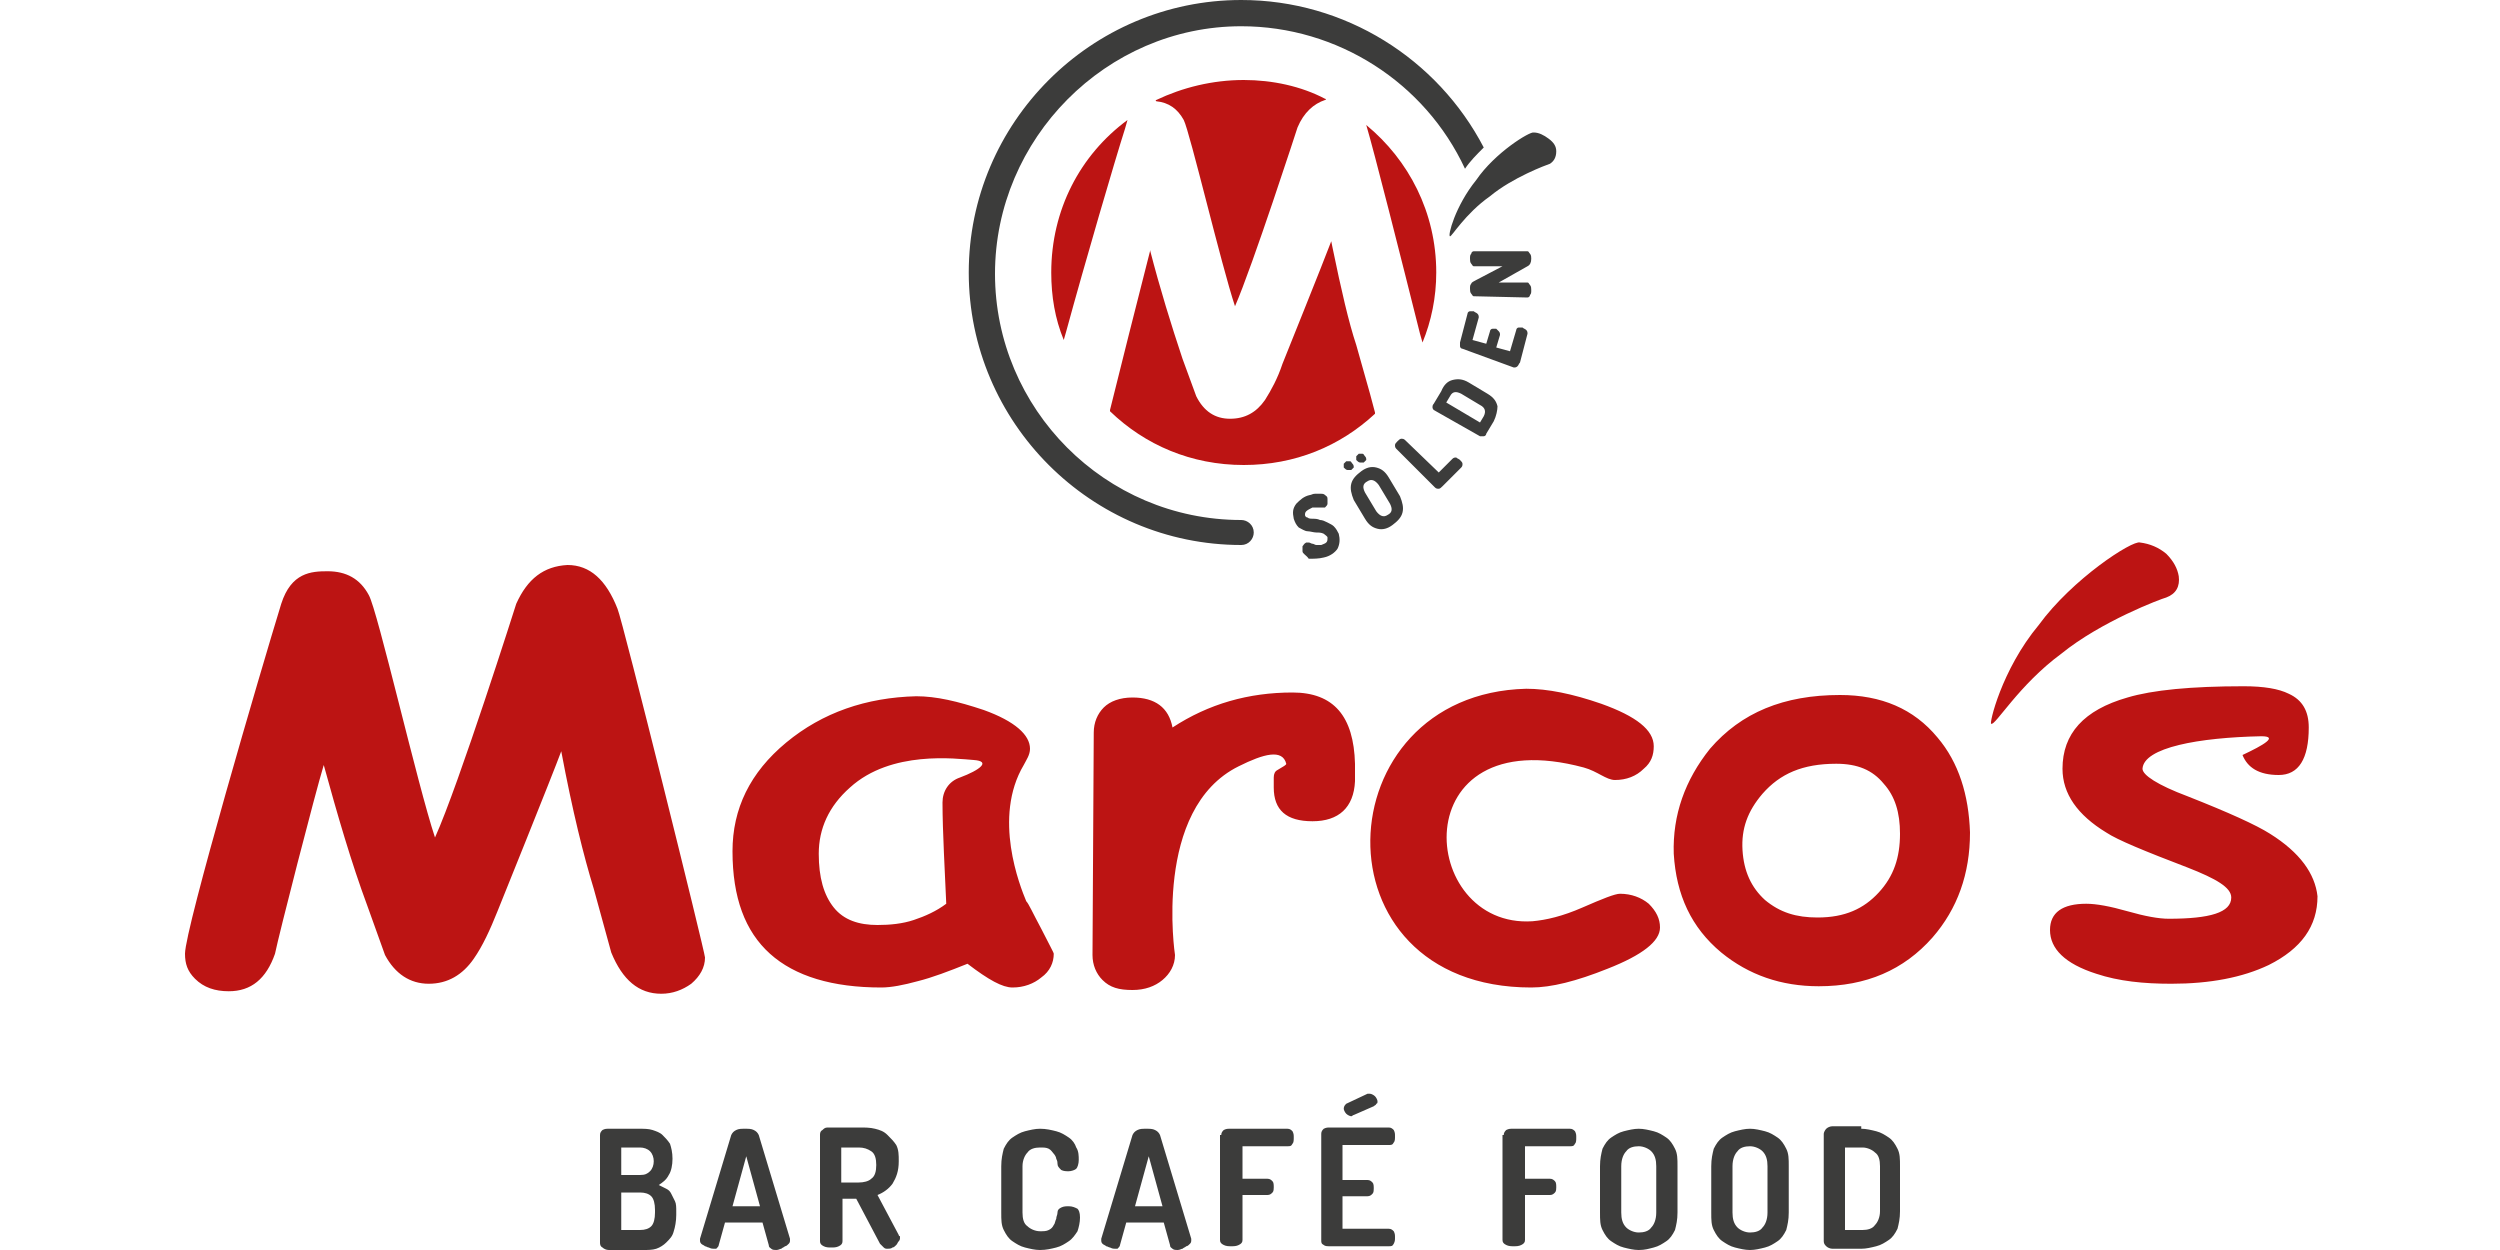
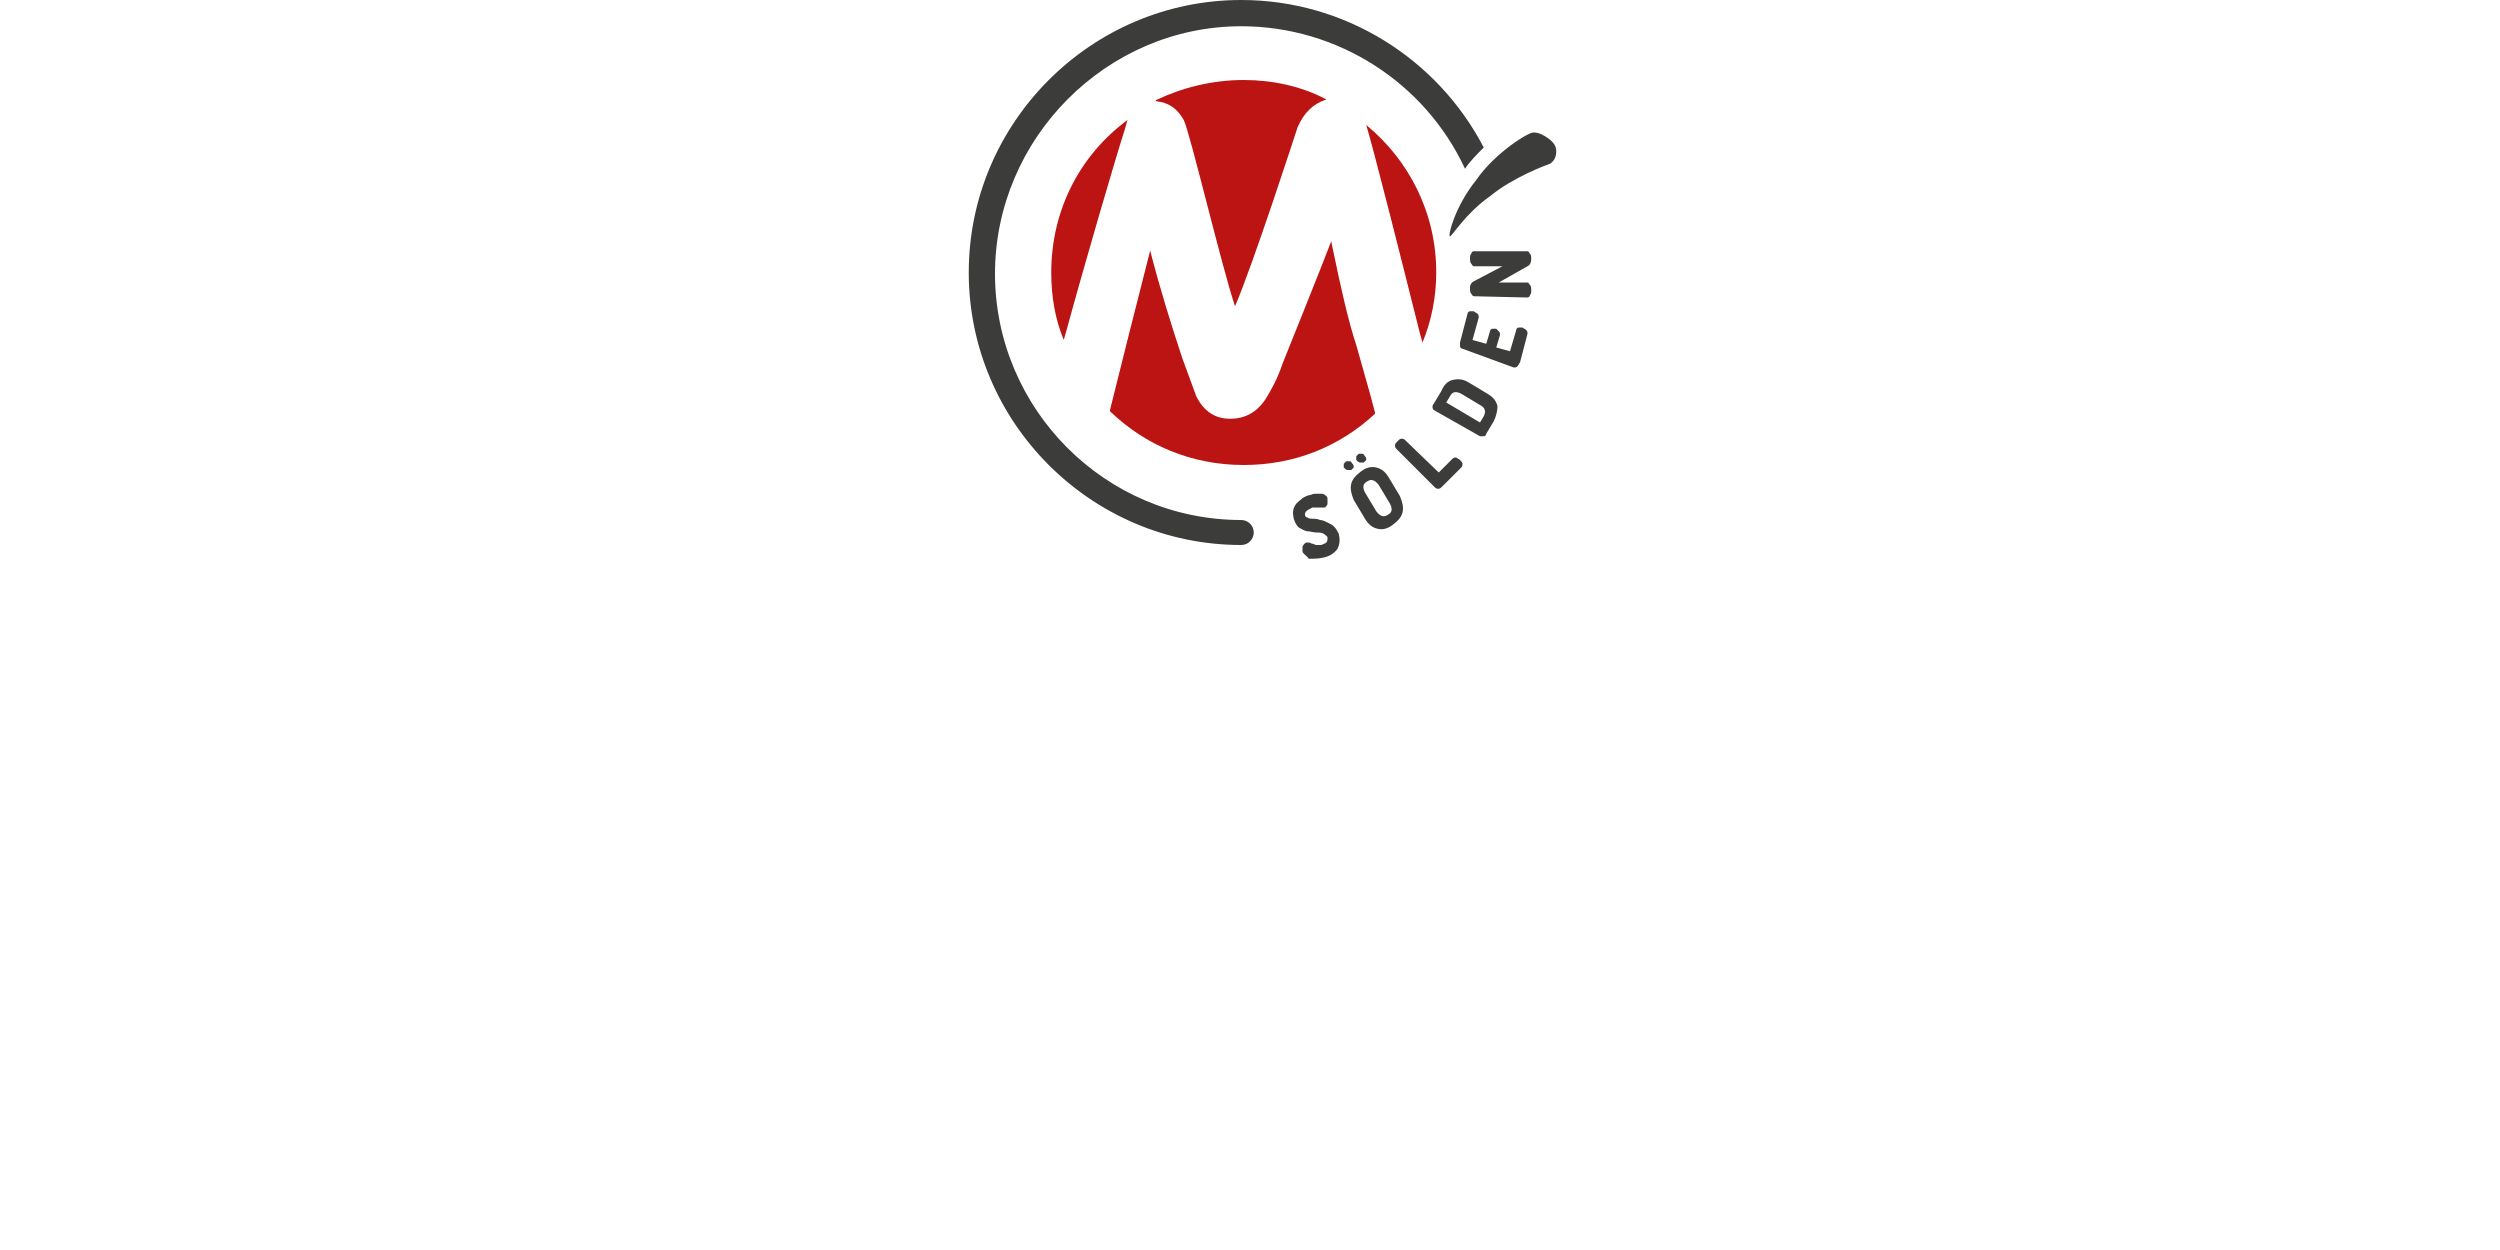
<svg xmlns="http://www.w3.org/2000/svg" version="1.1" id="Ebene_1" x="0px" y="0px" viewBox="0 0 200 100" style="enable-background:new 0 0 200 100;" xml:space="preserve">
  <style type="text/css">
	.st0{fill:#BC1413;}
	.st1{fill:#3C3C3B;}
</style>
  <g>
-     <path class="st0" d="M25.9,61.2c-0.7,2.3-3.6,13.6-3.9,15.1c-0.7,2-1.9,3-3.7,3c-1.1,0-2-0.3-2.7-1c-0.6-0.6-0.8-1.2-0.8-2   c0-2,6.1-22.8,7.7-28c0.8-2.5,2.4-2.6,3.7-2.6c1.5,0,2.6,0.6,3.3,1.9c0.7,1.2,3.9,15.2,5.3,19.4c1.9-4.2,6.5-18.7,6.5-18.7   c0.9-2,2.2-3,4.1-3.1c1.8,0,3.1,1.2,4,3.5c0.4,0.9,7,27.5,7,27.9c0,0.8-0.4,1.5-1.1,2.1c-0.7,0.5-1.5,0.8-2.4,0.8   c-1.8,0-3.1-1.1-4-3.3l-1.4-5.1c-0.8-2.6-1.7-6.2-2.6-11c-0.7,1.9-5.1,12.8-5.1,12.8c-0.6,1.5-1.2,2.8-1.9,3.8   c-0.9,1.3-2.1,2-3.6,2c-1.5,0-2.7-0.8-3.5-2.3l-1.4-3.9C28.1,69,27,65.2,25.9,61.2 M122.5,79c1.6,0,3.6-0.5,6.1-1.5   c2.8-1.1,4.2-2.2,4.2-3.3c0-0.7-0.3-1.3-0.9-1.9c-0.6-0.5-1.4-0.8-2.3-0.8c-0.4,0-1.4,0.4-3,1.1c-1.6,0.7-2.9,1-4,1.1   c-9.2,0.6-10.4-16.2,4.1-12.3c1.1,0.3,1.8,1,2.5,1c0.9,0,1.7-0.3,2.3-0.9c0.6-0.5,0.8-1.1,0.8-1.8c0-1.3-1.4-2.4-4.2-3.4   c-2.3-0.8-4.3-1.2-6-1.2C105.9,55.5,104.9,79,122.5,79 M157.6,66.6c0,3.3-1,6.1-3,8.4c-2.3,2.6-5.3,3.9-9.1,3.9   c-3,0-5.6-0.9-7.8-2.7c-2.4-2-3.6-4.6-3.8-7.9c-0.1-3.1,0.9-5.9,2.9-8.4c2.5-2.9,5.9-4.3,10.4-4.3c3.3,0,5.9,1.1,7.8,3.4   C156.7,61,157.5,63.6,157.6,66.6 M152,66.7c0-1.7-0.4-3-1.3-4c-0.9-1.1-2.1-1.6-3.8-1.6c-2.7,0-4.5,0.8-5.9,2.4   c-1.2,1.4-1.7,2.8-1.6,4.5c0.1,1.7,0.7,3,1.8,4c1.2,1,2.5,1.4,4.2,1.4h0c2.2,0,3.7-0.7,4.9-2C151.5,70.1,152,68.6,152,66.7    M181.6,66.7c-1.1-0.7-3.3-1.7-6.6-3c-2.4-0.9-3.6-1.7-3.6-2.2c0.1-1.7,4.5-2.5,9.5-2.6c1.4,0,0.2,0.7-1.5,1.5   c0.4,1,1.3,1.6,2.9,1.6c1.6,0,2.4-1.3,2.4-3.8c0-1.3-0.5-2.2-1.6-2.7c-0.8-0.4-2-0.6-3.6-0.6c-4.2,0-7.3,0.3-9.3,0.9   c-3.5,1-5.2,2.9-5.2,5.7c0,2,1.2,3.7,3.5,5.1c0.9,0.6,3.1,1.5,6.5,2.8c2.3,0.9,3.5,1.6,3.5,2.4c0,1.2-1.7,1.7-5,1.7   c-0.8,0-1.9-0.2-3.3-0.6c-1.4-0.4-2.5-0.6-3.3-0.6c-1.9,0-2.9,0.7-2.9,2.1c0,1.5,1.2,2.7,3.7,3.5c1.8,0.6,3.8,0.8,6,0.8   c3.1,0,5.7-0.5,7.8-1.5c2.6-1.3,3.9-3.1,3.9-5.5C185.2,69.9,184,68.2,181.6,66.7 M83.3,74.3c0.6,1.2,1,1.9,1,2c0,0.7-0.3,1.4-1,1.9   C82.7,78.7,81.9,79,81,79c-0.8,0-1.9-0.6-3.6-1.9c-1.5,0.6-2.8,1.1-4,1.4c-1.1,0.3-2.1,0.5-2.9,0.5c-3.9,0-6.9-0.9-8.9-2.7   c-2-1.8-3-4.5-3-8.2c0-3.4,1.4-6.3,4.3-8.7c2.9-2.4,6.4-3.6,10.4-3.7c1.6,0,3.3,0.4,5.4,1.1c2.5,0.9,3.7,2,3.7,3.1   c0,0.5-0.3,0.9-0.5,1.3c-2.5,4.2-0.3,9.7,0.2,10.9C82.3,72.3,82.6,73,83.3,74.3 M75.4,64.2c0-0.9,0.5-1.7,1.4-2   c1.6-0.6,2.5-1.3,1.1-1.4c-1.4-0.1-6.6-0.8-9.9,2.2c-1.7,1.5-2.5,3.3-2.5,5.3c0,1.9,0.4,3.3,1.2,4.3c0.8,1,2,1.4,3.5,1.4   c1,0,2-0.1,2.9-0.4c0.9-0.3,1.8-0.7,2.6-1.3C75.6,69.9,75.4,66.5,75.4,64.2 M174.3,46.1c-0.1-0.6-0.4-1.2-1-1.8   c-0.6-0.5-1.3-0.8-2.1-0.9c-0.6-0.2-5.4,2.9-8.1,6.6c-3,3.6-4,8-3.8,7.9c0.3,0.2,2.2-3.1,5.6-5.6c3.2-2.6,8-4.4,8.4-4.5   C174.1,47.5,174.4,46.9,174.3,46.1 M103.4,55.4c-3.5,0-6.7,0.9-9.6,2.8c-0.3-1.6-1.4-2.4-3.2-2.4c-1,0-1.8,0.3-2.3,0.8   c-0.5,0.5-0.8,1.2-0.8,2c0,0.4-0.1,17.8-0.1,17.8c0,0.8,0.3,1.5,0.8,2c0.6,0.6,1.3,0.8,2.4,0.8c1,0,1.8-0.3,2.4-0.8   c0.6-0.5,1-1.2,1-2c0,0-1.8-11.7,5.1-15.1c2-1,3.5-1.4,3.8-0.2c0,0.1-0.2,0.2-0.7,0.5c-0.2,0.1-0.3,0.3-0.3,0.6l0,0.8   c0,1.8,1,2.7,3.1,2.7c2.1,0,3.3-1.1,3.4-3.2c0-0.2,0-0.7,0-1.4C108.3,57.3,106.7,55.4,103.4,55.4" />
-     <path class="st1" d="M48,90.8c0-0.2,0.1-0.3,0.2-0.4c0.2-0.1,0.3-0.1,0.5-0.1h2.5c0.3,0,0.7,0,1,0.1c0.3,0.1,0.6,0.2,0.8,0.4   c0.2,0.2,0.4,0.4,0.6,0.7c0.1,0.3,0.2,0.7,0.2,1.2c0,0.5-0.1,1-0.3,1.3c-0.2,0.4-0.5,0.6-0.8,0.8c0.2,0.1,0.4,0.2,0.6,0.3   c0.2,0.1,0.3,0.2,0.4,0.4c0.1,0.2,0.2,0.4,0.3,0.6c0.1,0.2,0.1,0.5,0.1,0.8v0.3c0,0.5-0.1,1-0.2,1.3c-0.1,0.4-0.3,0.6-0.6,0.9   c-0.2,0.2-0.5,0.4-0.8,0.5c-0.3,0.1-0.7,0.1-1,0.1h-2.8c-0.2,0-0.4-0.1-0.5-0.2C48,99.7,48,99.5,48,99.4V90.8z M49.7,94h1.5   c0.4,0,0.6-0.1,0.8-0.3c0.2-0.2,0.3-0.5,0.3-0.8c0-0.3-0.1-0.6-0.3-0.8c-0.2-0.2-0.5-0.3-0.8-0.3h-1.5V94z M51.2,98.4   c0.4,0,0.7-0.1,0.9-0.3c0.2-0.2,0.3-0.6,0.3-1.1v-0.2c0-0.5-0.1-0.9-0.3-1.1c-0.2-0.2-0.5-0.3-0.9-0.3h-1.5v3H51.2z M57.1,99.9   c-0.1,0-0.2,0-0.4-0.1c-0.1,0-0.2-0.1-0.3-0.1c-0.1-0.1-0.2-0.1-0.3-0.2S56,99.3,56,99.2c0,0,0-0.1,0-0.1l2.5-8.3   c0.1-0.2,0.2-0.3,0.4-0.4c0.2-0.1,0.4-0.1,0.7-0.1c0.3,0,0.5,0,0.7,0.1c0.2,0.1,0.3,0.2,0.4,0.4l2.5,8.3c0,0.1,0,0.1,0,0.1   c0,0.1,0,0.2-0.1,0.3c-0.1,0.1-0.2,0.2-0.3,0.2c-0.1,0.1-0.2,0.1-0.3,0.2c-0.1,0-0.2,0.1-0.4,0.1c-0.1,0-0.3,0-0.4-0.1   c-0.1-0.1-0.2-0.1-0.2-0.3l-0.5-1.8h-3l-0.5,1.8c0,0.1-0.1,0.2-0.2,0.3C57.4,99.9,57.2,99.9,57.1,99.9z M60.8,96.5l-1.1-4l-1.1,4   H60.8z M65.6,90.8c0-0.1,0-0.3,0.2-0.4c0.1-0.1,0.2-0.2,0.4-0.2h2.6c0.4,0,0.8,0,1.2,0.1c0.4,0.1,0.7,0.2,1,0.5s0.5,0.5,0.7,0.8   c0.2,0.4,0.2,0.8,0.2,1.3c0,0.8-0.2,1.3-0.5,1.8c-0.3,0.4-0.7,0.7-1.2,0.9l1.7,3.2c0,0,0,0.1,0.1,0.1c0,0,0,0.1,0,0.1   c0,0.1,0,0.2-0.1,0.3c-0.1,0.1-0.1,0.2-0.2,0.3c-0.1,0.1-0.2,0.2-0.3,0.2c-0.1,0.1-0.3,0.1-0.4,0.1c-0.1,0-0.2,0-0.3-0.1   c-0.1-0.1-0.2-0.2-0.3-0.3l-1.9-3.6h-1.1v3.4c0,0.2-0.1,0.3-0.3,0.4c-0.2,0.1-0.4,0.1-0.6,0.1c-0.2,0-0.4,0-0.6-0.1   c-0.2-0.1-0.3-0.2-0.3-0.4V90.8z M67.3,91.8v2.8h1.4c0.4,0,0.8-0.1,1-0.3c0.3-0.2,0.4-0.6,0.4-1.1c0-0.5-0.1-0.9-0.4-1.1   c-0.3-0.2-0.6-0.3-1-0.3H67.3z M84.6,93.1c0-0.1,0-0.2-0.1-0.4c0-0.1-0.1-0.3-0.2-0.4c-0.1-0.1-0.2-0.3-0.4-0.4   c-0.2-0.1-0.4-0.1-0.7-0.1c-0.4,0-0.8,0.1-1,0.4c-0.2,0.2-0.4,0.6-0.4,1.1V97c0,0.5,0.1,0.9,0.4,1.1c0.2,0.2,0.6,0.4,1,0.4   c0.3,0,0.5,0,0.7-0.1c0.2-0.1,0.3-0.2,0.4-0.4c0.1-0.1,0.1-0.3,0.2-0.5c0-0.2,0.1-0.3,0.1-0.5c0-0.2,0.1-0.3,0.3-0.4   c0.2-0.1,0.4-0.1,0.6-0.1c0.3,0,0.5,0.1,0.7,0.2c0.1,0.1,0.2,0.3,0.2,0.7c0,0.4-0.1,0.8-0.2,1.1c-0.2,0.3-0.4,0.6-0.7,0.8   c-0.3,0.2-0.6,0.4-1,0.5c-0.4,0.1-0.8,0.2-1.3,0.2c-0.4,0-0.8-0.1-1.2-0.2c-0.4-0.1-0.7-0.3-1-0.5c-0.3-0.2-0.5-0.5-0.7-0.9   c-0.2-0.4-0.2-0.8-0.2-1.4v-3.7c0-0.6,0.1-1,0.2-1.4c0.2-0.4,0.4-0.7,0.7-0.9c0.3-0.2,0.6-0.4,1-0.5c0.4-0.1,0.8-0.2,1.2-0.2   c0.5,0,0.9,0.1,1.3,0.2c0.4,0.1,0.7,0.3,1,0.5c0.3,0.2,0.5,0.5,0.6,0.8c0.2,0.3,0.2,0.7,0.2,1c0,0.3-0.1,0.6-0.2,0.7   c-0.1,0.1-0.4,0.2-0.6,0.2c-0.2,0-0.4,0-0.6-0.1C84.7,93.4,84.6,93.3,84.6,93.1z M89.2,99.9c-0.1,0-0.2,0-0.4-0.1   c-0.1,0-0.2-0.1-0.3-0.1c-0.1-0.1-0.2-0.1-0.3-0.2s-0.1-0.2-0.1-0.3c0,0,0-0.1,0-0.1l2.5-8.3c0.1-0.2,0.2-0.3,0.4-0.4   s0.4-0.1,0.7-0.1c0.3,0,0.5,0,0.7,0.1c0.2,0.1,0.3,0.2,0.4,0.4l2.5,8.3c0,0.1,0,0.1,0,0.1c0,0.1,0,0.2-0.1,0.3   c-0.1,0.1-0.2,0.2-0.3,0.2c-0.1,0.1-0.2,0.1-0.3,0.2c-0.1,0-0.2,0.1-0.4,0.1c-0.1,0-0.3,0-0.4-0.1c-0.1-0.1-0.2-0.1-0.2-0.3   l-0.5-1.8h-3l-0.5,1.8c0,0.1-0.1,0.2-0.2,0.3C89.5,99.9,89.4,99.9,89.2,99.9z M93,96.5l-1.1-4l-1.1,4H93z M97.7,90.8   c0-0.2,0.1-0.3,0.2-0.4c0.2-0.1,0.3-0.1,0.5-0.1h4.6c0.2,0,0.3,0.1,0.4,0.2c0.1,0.2,0.1,0.3,0.1,0.5c0,0.2,0,0.4-0.1,0.5   c-0.1,0.2-0.2,0.2-0.4,0.2h-3.6v2.6h2c0.2,0,0.3,0.1,0.4,0.2c0.1,0.1,0.1,0.3,0.1,0.5c0,0.1,0,0.3-0.1,0.4   c-0.1,0.1-0.2,0.2-0.4,0.2h-2v3.6c0,0.2-0.1,0.3-0.3,0.4c-0.2,0.1-0.4,0.1-0.6,0.1c-0.2,0-0.4,0-0.6-0.1c-0.2-0.1-0.3-0.2-0.3-0.4   V90.8z M107.4,94.4h2c0.2,0,0.3,0.1,0.4,0.2c0.1,0.1,0.1,0.3,0.1,0.5c0,0.1,0,0.3-0.1,0.4c-0.1,0.1-0.2,0.2-0.4,0.2h-2v2.6h3.7   c0.2,0,0.3,0.1,0.4,0.2c0.1,0.2,0.1,0.3,0.1,0.5c0,0.2,0,0.3-0.1,0.5c-0.1,0.2-0.2,0.2-0.4,0.2h-4.7c-0.2,0-0.4,0-0.5-0.1   c-0.2-0.1-0.2-0.2-0.2-0.4v-8.5c0-0.2,0.1-0.3,0.2-0.4c0.2-0.1,0.3-0.1,0.5-0.1h4.7c0.2,0,0.3,0.1,0.4,0.2c0.1,0.2,0.1,0.3,0.1,0.5   c0,0.2,0,0.4-0.1,0.5c-0.1,0.2-0.2,0.2-0.4,0.2h-3.7V94.4z M108.3,89.2C108.3,89.2,108.3,89.2,108.3,89.2c-0.1,0-0.1,0.1-0.2,0.1   c-0.1,0-0.3-0.1-0.4-0.2c-0.1-0.1-0.2-0.3-0.2-0.4c0-0.2,0.1-0.3,0.2-0.4l1.7-0.8c0,0,0.1,0,0.1,0c0,0,0.1,0,0.1,0   c0.1,0,0.3,0.1,0.4,0.2c0.1,0.1,0.2,0.3,0.2,0.4c0,0.1,0,0.2-0.1,0.2c0,0.1-0.1,0.1-0.2,0.2L108.3,89.2z M120.3,90.8   c0-0.2,0.1-0.3,0.2-0.4c0.2-0.1,0.3-0.1,0.5-0.1h4.6c0.2,0,0.3,0.1,0.4,0.2c0.1,0.2,0.1,0.3,0.1,0.5c0,0.2,0,0.4-0.1,0.5   c-0.1,0.2-0.2,0.2-0.4,0.2H122v2.6h2c0.2,0,0.3,0.1,0.4,0.2c0.1,0.1,0.1,0.3,0.1,0.5c0,0.1,0,0.3-0.1,0.4c-0.1,0.1-0.2,0.2-0.4,0.2   h-2v3.6c0,0.2-0.1,0.3-0.3,0.4c-0.2,0.1-0.4,0.1-0.6,0.1c-0.2,0-0.4,0-0.6-0.1c-0.2-0.1-0.3-0.2-0.3-0.4V90.8z M131.1,100   c-0.4,0-0.8-0.1-1.2-0.2s-0.7-0.3-1-0.5c-0.3-0.2-0.5-0.5-0.7-0.9c-0.2-0.4-0.2-0.8-0.2-1.4v-3.7c0-0.6,0.1-1,0.2-1.4   c0.2-0.4,0.4-0.7,0.7-0.9c0.3-0.2,0.6-0.4,1-0.5c0.4-0.1,0.8-0.2,1.2-0.2c0.4,0,0.8,0.1,1.2,0.2c0.4,0.1,0.7,0.3,1,0.5   c0.3,0.2,0.5,0.5,0.7,0.9c0.2,0.4,0.2,0.8,0.2,1.4V97c0,0.6-0.1,1-0.2,1.4c-0.2,0.4-0.4,0.7-0.7,0.9c-0.3,0.2-0.6,0.4-1,0.5   S131.6,100,131.1,100z M132.5,93.3c0-0.5-0.1-0.9-0.4-1.2c-0.2-0.2-0.6-0.4-1-0.4c-0.4,0-0.8,0.1-1,0.4c-0.2,0.2-0.4,0.6-0.4,1.2   V97c0,0.5,0.1,0.9,0.4,1.2c0.2,0.2,0.6,0.4,1,0.4c0.4,0,0.8-0.1,1-0.4c0.2-0.2,0.4-0.6,0.4-1.2V93.3z M140,100   c-0.4,0-0.8-0.1-1.2-0.2c-0.4-0.1-0.7-0.3-1-0.5c-0.3-0.2-0.5-0.5-0.7-0.9c-0.2-0.4-0.2-0.8-0.2-1.4v-3.7c0-0.6,0.1-1,0.2-1.4   c0.2-0.4,0.4-0.7,0.7-0.9c0.3-0.2,0.6-0.4,1-0.5c0.4-0.1,0.8-0.2,1.2-0.2c0.4,0,0.8,0.1,1.2,0.2c0.4,0.1,0.7,0.3,1,0.5   c0.3,0.2,0.5,0.5,0.7,0.9c0.2,0.4,0.2,0.8,0.2,1.4V97c0,0.6-0.1,1-0.2,1.4c-0.2,0.4-0.4,0.7-0.7,0.9c-0.3,0.2-0.6,0.4-1,0.5   C140.8,99.9,140.4,100,140,100z M141.4,93.3c0-0.5-0.1-0.9-0.4-1.2c-0.2-0.2-0.6-0.4-1-0.4c-0.4,0-0.8,0.1-1,0.4   c-0.2,0.2-0.4,0.6-0.4,1.2V97c0,0.5,0.1,0.9,0.4,1.2c0.2,0.2,0.6,0.4,1,0.4c0.4,0,0.8-0.1,1-0.4c0.2-0.2,0.4-0.6,0.4-1.2V93.3z    M148.9,90.3c0.4,0,0.8,0.1,1.2,0.2c0.4,0.1,0.7,0.3,1,0.5c0.3,0.2,0.5,0.5,0.7,0.9c0.2,0.4,0.2,0.8,0.2,1.4v3.6   c0,0.6-0.1,1-0.2,1.4c-0.2,0.4-0.4,0.7-0.7,0.9c-0.3,0.2-0.6,0.4-1,0.5c-0.4,0.1-0.8,0.2-1.2,0.2h-2.3c-0.2,0-0.4-0.1-0.5-0.2   c-0.1-0.1-0.2-0.2-0.2-0.4v-8.6c0-0.1,0.1-0.3,0.2-0.4c0.1-0.1,0.3-0.2,0.5-0.2H148.9z M147.6,91.8v6.6h1.4c0.4,0,0.8-0.1,1-0.4   c0.2-0.2,0.4-0.6,0.4-1.1v-3.6c0-0.5-0.1-0.9-0.4-1.1c-0.2-0.2-0.6-0.4-1-0.4H147.6z" />
    <path class="st1" d="M104.2,44.1c0-0.1,0-0.3,0-0.4c0.1-0.1,0.1-0.2,0.3-0.3c0.1,0,0.1,0,0.2,0c0.1,0,0.2,0.1,0.3,0.1   c0.1,0,0.2,0.1,0.3,0.1c0.1,0,0.3,0,0.4,0c0.2-0.1,0.3-0.1,0.4-0.2c0.1-0.1,0.1-0.2,0.1-0.4c0-0.1-0.2-0.2-0.3-0.3   c-0.2-0.1-0.4-0.1-0.6-0.1c-0.2,0-0.5-0.1-0.7-0.1c-0.2,0-0.5-0.2-0.7-0.3c-0.2-0.2-0.3-0.4-0.4-0.7c-0.1-0.5-0.1-0.8,0.2-1.2   c0.3-0.3,0.6-0.6,1.1-0.7c0.1,0,0.2-0.1,0.4-0.1c0.1,0,0.3,0,0.4,0c0.2,0,0.3,0,0.4,0.1c0.1,0.1,0.2,0.1,0.2,0.3c0,0.1,0,0.2,0,0.4   c0,0.1-0.1,0.2-0.2,0.3c-0.1,0-0.2,0-0.4,0c-0.2,0-0.4,0-0.6,0c-0.2,0.1-0.4,0.2-0.5,0.3c-0.1,0.1-0.1,0.2-0.1,0.3   c0,0.1,0.1,0.2,0.2,0.2c0.1,0.1,0.3,0.1,0.4,0.1c0.2,0,0.4,0,0.6,0.1c0.2,0,0.4,0.1,0.6,0.2c0.2,0.1,0.4,0.2,0.5,0.3   c0.2,0.2,0.3,0.4,0.4,0.6c0.1,0.4,0.1,0.8-0.1,1.2c-0.2,0.3-0.6,0.6-1.1,0.7c-0.4,0.1-0.8,0.1-1.2,0.1   C104.5,44.4,104.2,44.3,104.2,44.1 M107.8,37.6c0.1,0,0.2,0,0.3,0c0.1-0.1,0.1-0.1,0.2-0.2c0-0.1,0-0.2-0.1-0.3   c-0.1-0.1-0.1-0.2-0.2-0.2c-0.1,0-0.2,0-0.3,0c-0.1,0.1-0.1,0.1-0.2,0.2c0,0.1,0,0.2,0,0.3C107.6,37.5,107.7,37.6,107.8,37.6    M109.2,41.5c0.3,0.5,0.6,0.7,1,0.8c0.4,0.1,0.8,0,1.2-0.3c0.4-0.3,0.7-0.6,0.8-1c0.1-0.4,0-0.8-0.2-1.3l-0.9-1.5   c-0.3-0.5-0.6-0.7-1-0.8s-0.8,0-1.2,0.3c-0.4,0.3-0.7,0.6-0.8,1c-0.1,0.4,0,0.8,0.2,1.3L109.2,41.5 M108.8,37c0.1,0,0.2,0,0.3,0   c0.1-0.1,0.1-0.1,0.2-0.2c0-0.1,0-0.2-0.1-0.3c-0.1-0.1-0.1-0.2-0.2-0.2c-0.1,0-0.2,0-0.3,0c-0.1,0.1-0.1,0.1-0.2,0.2   c0,0.1,0,0.2,0,0.3C108.6,36.9,108.7,37,108.8,37 M109.2,39.4c-0.2-0.4-0.2-0.7,0.2-0.9c0.3-0.2,0.6-0.1,0.9,0.3l0.9,1.5   c0.2,0.4,0.2,0.7-0.2,0.9c-0.3,0.2-0.6,0.1-0.9-0.3L109.2,39.4z M114.8,39c0.1,0.1,0.2,0.1,0.3,0.1c0.1,0,0.2-0.1,0.3-0.2l1.5-1.5   c0.1-0.1,0.1-0.2,0.1-0.3c0-0.1-0.1-0.2-0.2-0.3c-0.1-0.1-0.2-0.1-0.3-0.2c-0.1,0-0.2,0-0.3,0.1l-1.1,1.1l-2.7-2.6   c-0.1-0.1-0.2-0.1-0.3-0.1c-0.1,0-0.2,0.1-0.3,0.2c-0.1,0.1-0.2,0.2-0.2,0.3c0,0.1,0,0.2,0.1,0.3L114.8,39 M118.4,34.9   c0.1,0,0.2,0,0.3,0c0.1,0,0.2-0.1,0.2-0.2l0.6-1c0.2-0.4,0.3-0.9,0.3-1.2c-0.1-0.4-0.3-0.7-0.8-1l-1.5-0.9   c-0.5-0.3-0.9-0.3-1.3-0.2c-0.4,0.1-0.7,0.4-0.9,0.9l-0.6,1c-0.1,0.1-0.1,0.2-0.1,0.3c0,0.1,0.1,0.2,0.1,0.2L118.4,34.9    M115.7,32.2l0.3-0.5c0.2-0.4,0.5-0.4,0.9-0.2l1.5,0.9c0.4,0.2,0.5,0.5,0.3,0.9l-0.3,0.5L115.7,32.2z M121.1,29.4   c0.1,0,0.2,0,0.3-0.1c0.1-0.1,0.1-0.2,0.2-0.3l0.6-2.3c0-0.1,0-0.2-0.1-0.3c-0.1-0.1-0.2-0.1-0.3-0.2c-0.1,0-0.2,0-0.3,0   c-0.1,0-0.2,0.1-0.2,0.2l-0.5,1.7l-1.1-0.3l0.3-1c0-0.1,0-0.2-0.1-0.3c-0.1-0.1-0.1-0.1-0.2-0.2c-0.1,0-0.2,0-0.3,0   c-0.1,0-0.2,0.1-0.2,0.2l-0.3,1l-1.1-0.3l0.5-1.8c0-0.1,0-0.2-0.1-0.3c-0.1-0.1-0.2-0.1-0.3-0.2c-0.1,0-0.2,0-0.3,0   c-0.1,0-0.2,0.1-0.2,0.2l-0.6,2.3c0,0.1,0,0.2,0,0.3c0,0.1,0.1,0.2,0.2,0.2L121.1,29.4 M122.2,23.8c0.1,0,0.2-0.1,0.2-0.2   c0.1-0.1,0.1-0.2,0.1-0.4c0-0.1,0-0.3-0.1-0.4c-0.1-0.1-0.1-0.2-0.2-0.2l-2.3,0l2.3-1.3c0.2-0.1,0.3-0.3,0.3-0.6   c0-0.1,0-0.3-0.1-0.4c-0.1-0.1-0.1-0.2-0.2-0.2l-4.3,0c-0.1,0-0.2,0.1-0.2,0.2c-0.1,0.1-0.1,0.2-0.1,0.4c0,0.1,0,0.3,0.1,0.4   c0.1,0.1,0.1,0.2,0.2,0.2l2.3,0l-2.1,1.1c-0.2,0.1-0.4,0.2-0.4,0.3c-0.1,0.1-0.1,0.2-0.1,0.4c0,0.1,0,0.3,0.1,0.4   c0.1,0.1,0.1,0.2,0.2,0.2L122.2,23.8 M99.3,2.1c7.7,0,14.7,4.5,17.9,11.4c0,0,0,0,0,0c0.4-0.6,0.9-1.1,1.5-1.7   C115,4.7,107.6,0,99.3,0c-12,0-21.8,9.8-21.8,21.8s9.8,21.8,21.8,21.8c0.6,0,1-0.5,1-1c0-0.6-0.5-1-1-1c-10.9,0-19.7-8.9-19.7-19.7   S88.5,2.1,99.3,2.1 M124.5,12.1c0-0.4-0.2-0.7-0.6-1c-0.4-0.3-0.8-0.5-1.2-0.5c-0.3-0.1-3.1,1.6-4.6,3.8c-1.7,2.1-2.3,4.5-2.1,4.5   c0.1,0.1,1.2-1.8,3.2-3.2c1.8-1.5,4.5-2.5,4.8-2.6C124.3,12.9,124.5,12.6,124.5,12.1" />
    <path class="st0" d="M110,33c0,0,0,0.1,0,0.1c-2.8,2.6-6.4,4.1-10.5,4.1c-4.2,0-7.9-1.6-10.7-4.3c0,0,0-0.1,0-0.1l1.5-6l1.7-6.7   c0,0,0-0.1,0-0.1c0.8,3.1,1.7,6,2.6,8.7l1.1,3c0.6,1.2,1.5,1.8,2.7,1.8c1.2,0,2.1-0.5,2.8-1.5c0.5-0.8,1-1.7,1.4-2.9   c0,0,3.3-8.2,3.9-9.8l0.1,0.5c0.7,3.4,1.3,6,1.9,7.8l1.1,3.9L110,33z M84.1,21.8c0,1.9,0.3,3.7,1,5.4l0.2-0.7   c1.5-5.5,3.9-13.7,4.7-16.2l0.2-0.7C86.4,12.4,84.1,16.8,84.1,21.8z M109.3,10c0.6,2,2.8,10.7,4.3,16.7l0.2,0.7   c0.7-1.7,1.1-3.6,1.1-5.6C114.9,17,112.7,12.8,109.3,10z M99.5,6.4C97,6.4,94.6,7,92.5,8c-0.1,0,0,0.1,0,0.1c1,0.1,1.7,0.6,2.2,1.5   c0.5,1,3,11.6,4.1,14.9c1.4-3.2,5-14.3,5-14.3c0.5-1.2,1.3-1.9,2.2-2.2c0.1,0,0.1-0.1,0-0.1C104.1,6.9,101.8,6.4,99.5,6.4z" />
  </g>
</svg>